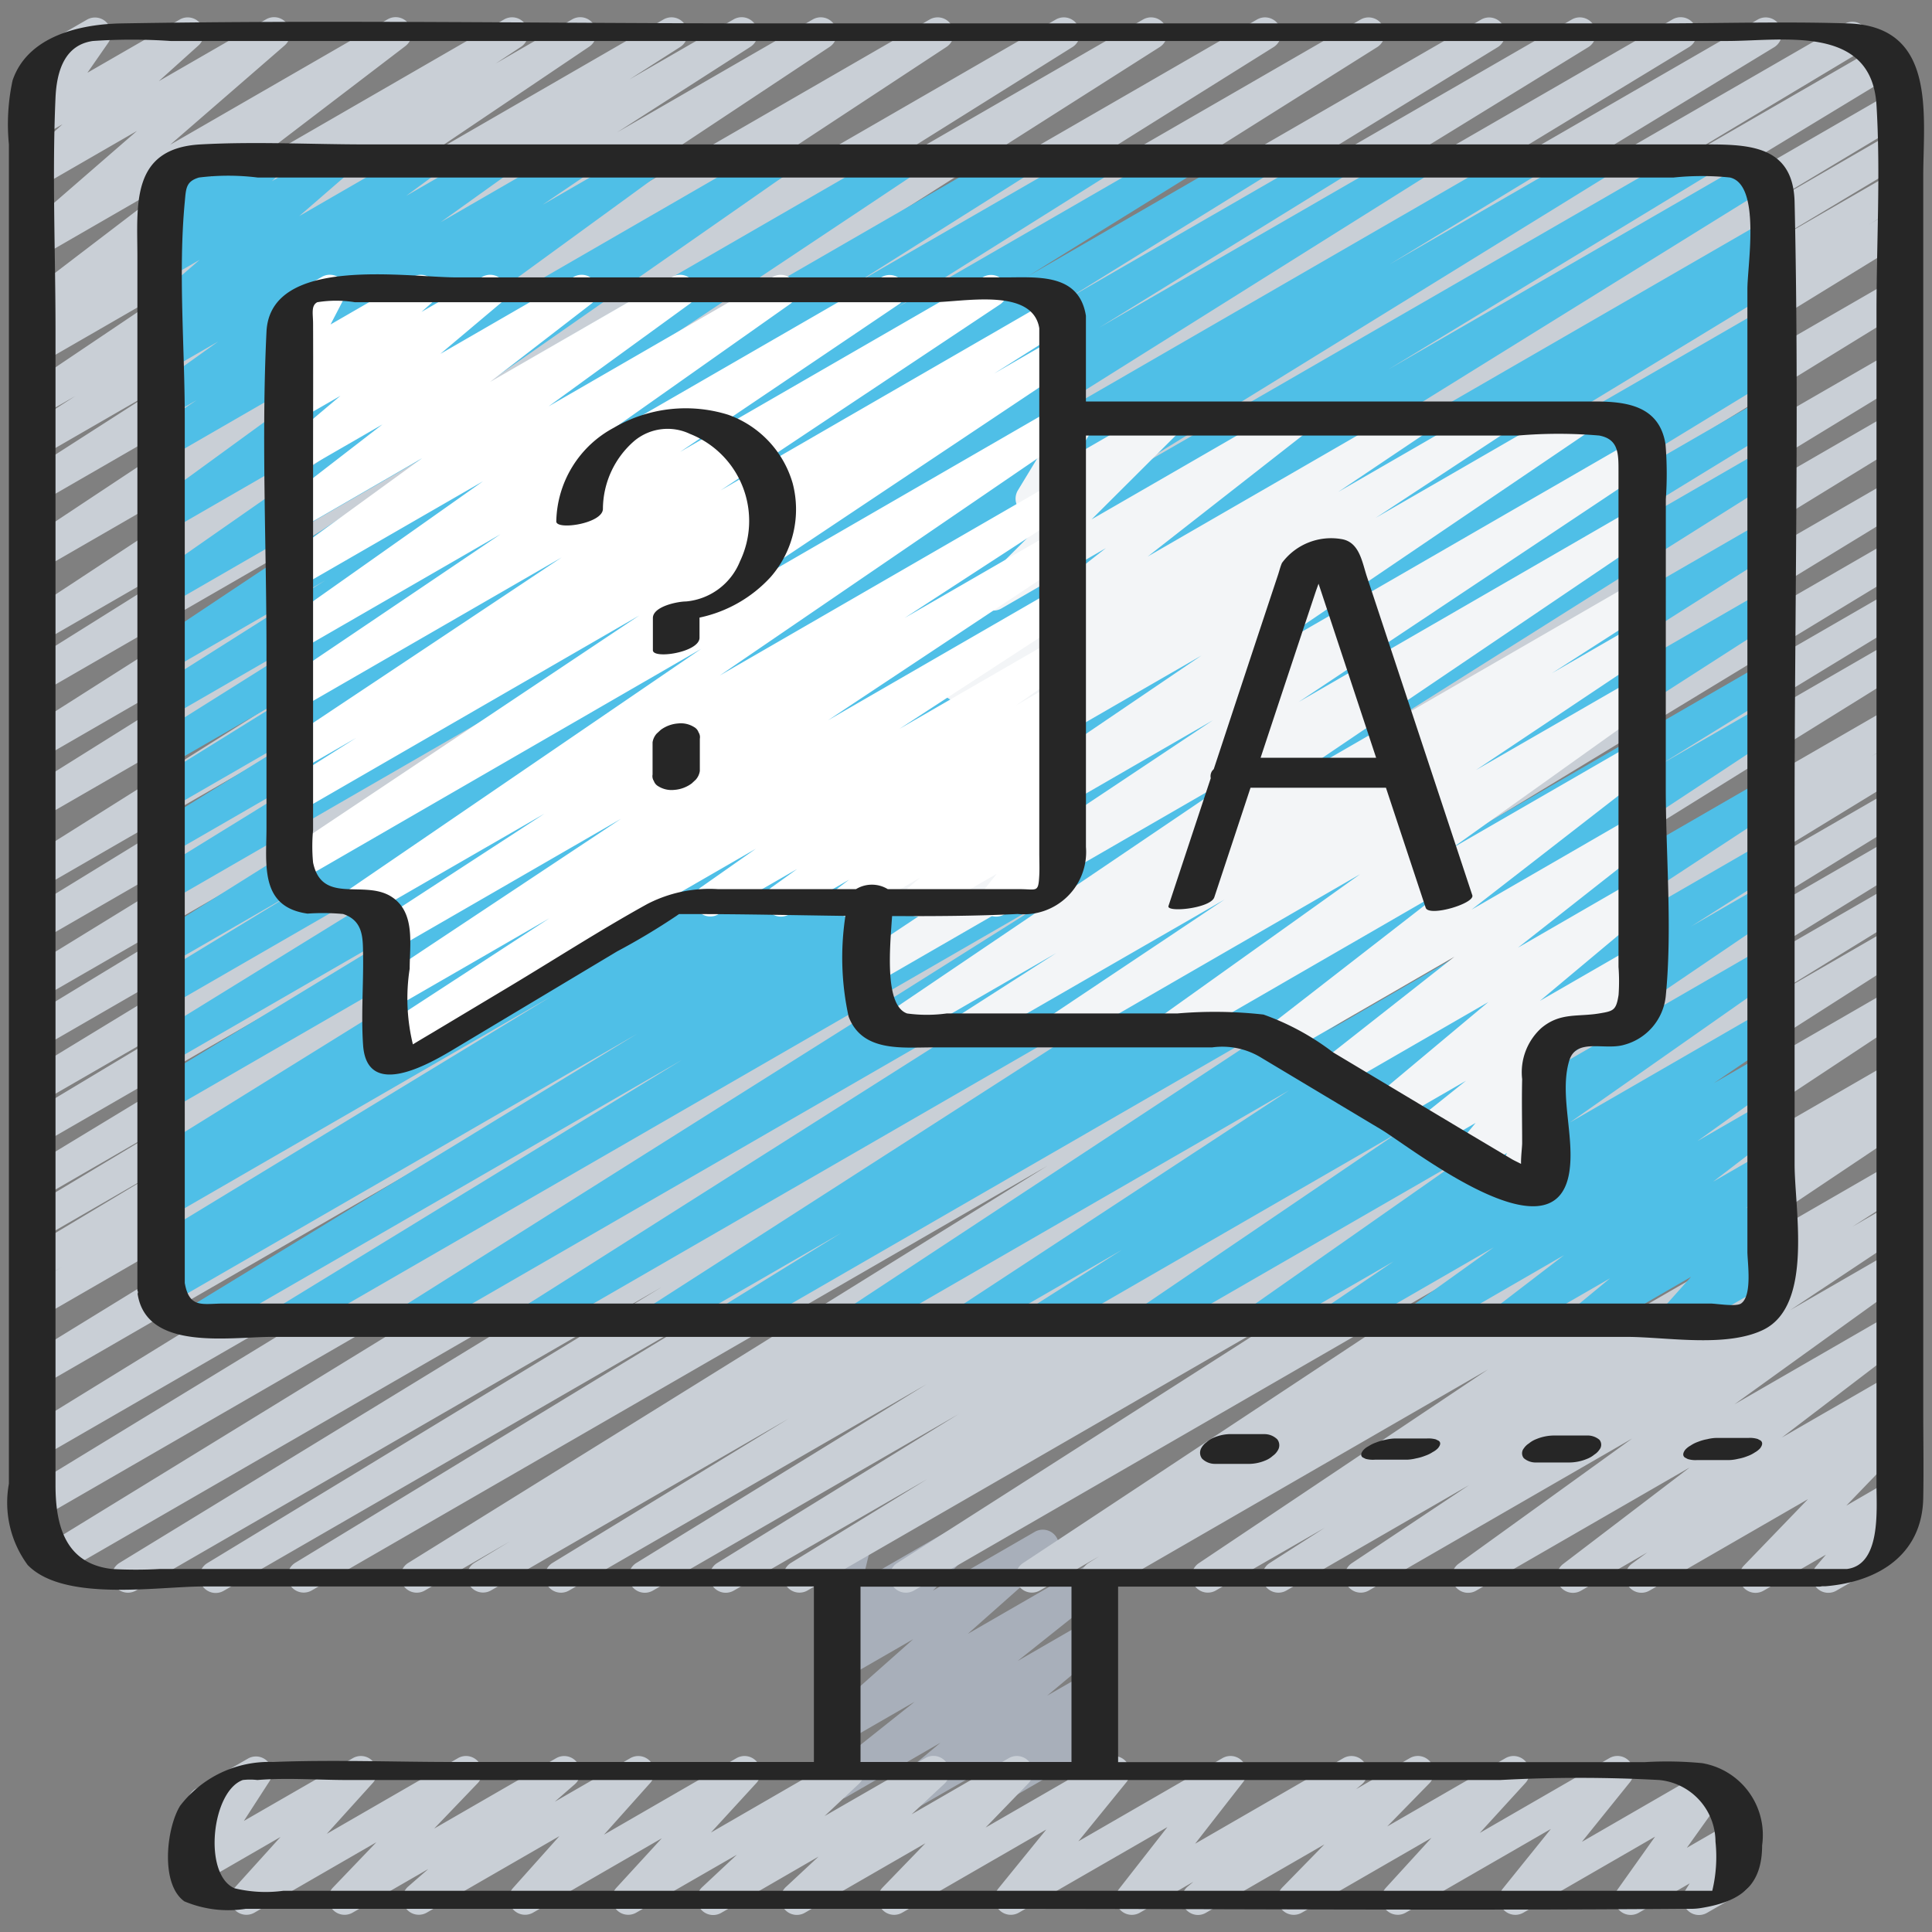
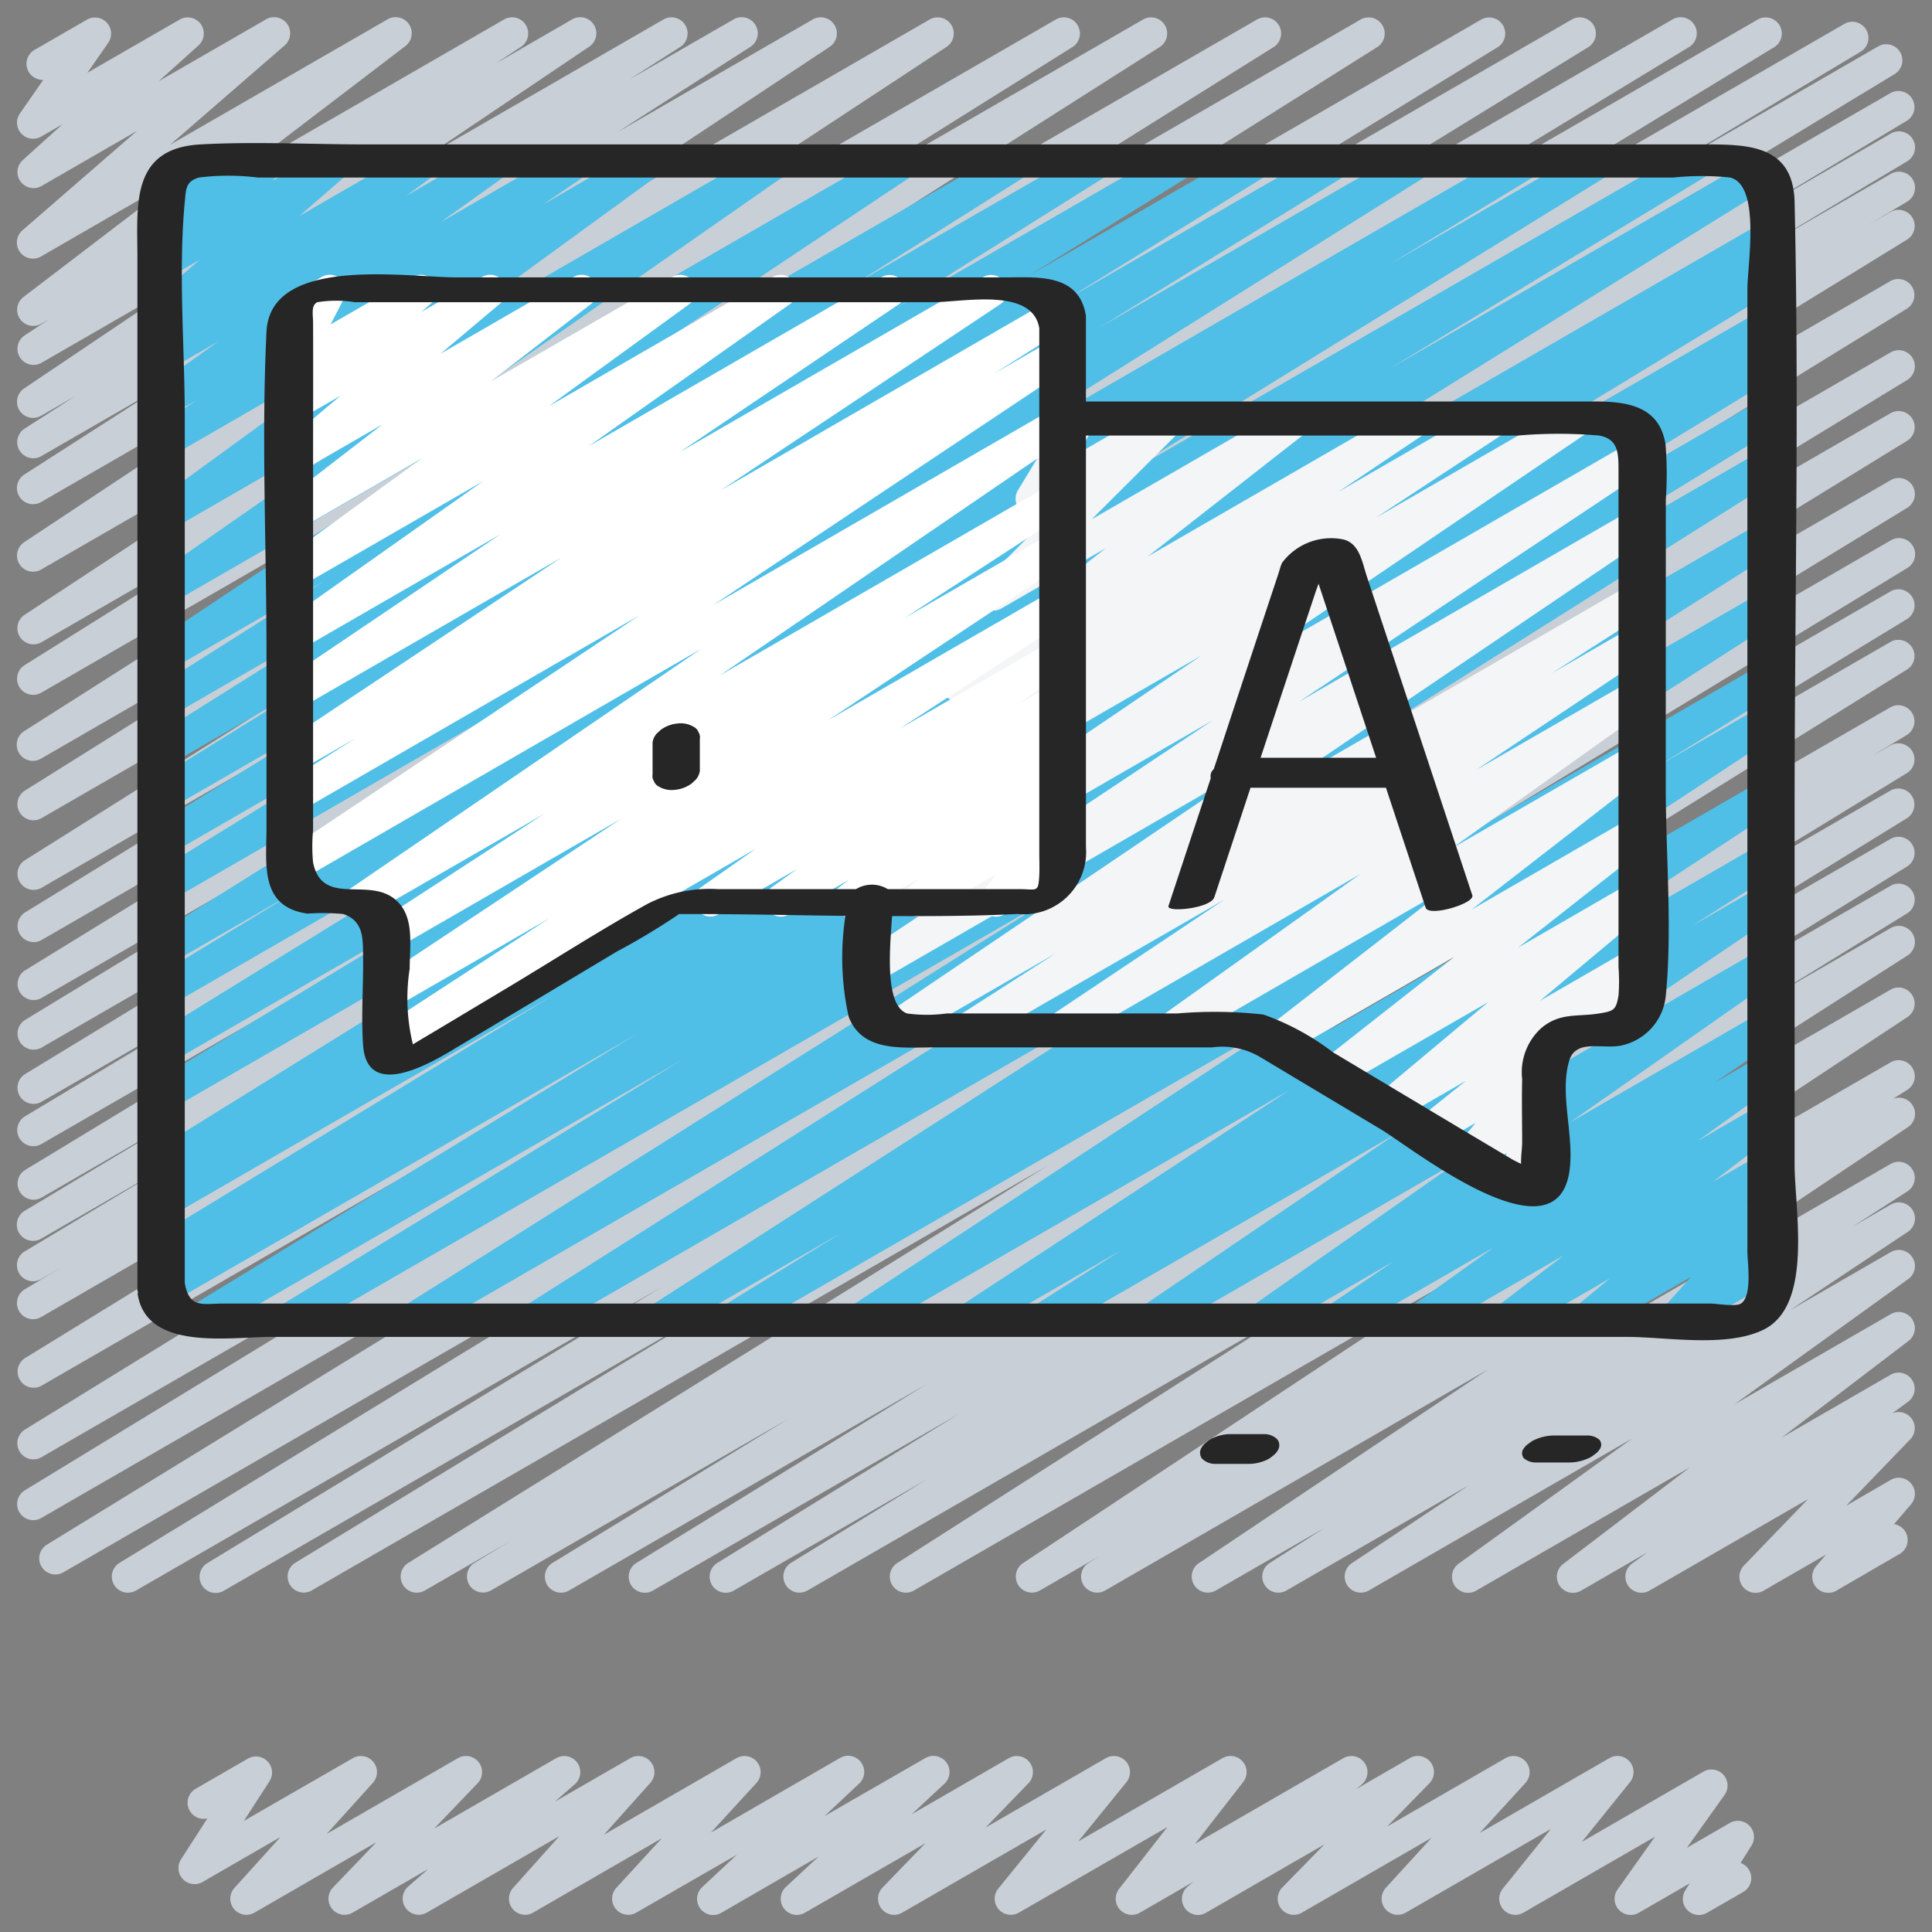
<svg xmlns="http://www.w3.org/2000/svg" id="Icons" viewBox="0 0 60 60">
  <rect x="0" y="0" width="60" height="60" fill="#808080" stroke="none" />
-   <path d="M27.746,56.493a.5.5,0,0,1-.32-.884l1.782-1.488L26.28,55.812a.5.5,0,0,1-.561-.825l2.69-2.14L26.28,54.075a.5.5,0,0,1-.582-.806l2.664-2.363-2.082,1.2a.5.5,0,0,1-.606-.783l1.016-1.033-.41.236a.5.5,0,0,1-.735-.55l.291-1.2a.5.5,0,0,1-.056-.894l.5-.29a.5.5,0,0,1,.736.551l-.226.931,2.587-1.493a.5.5,0,0,1,.606.783L28.97,49.4l3.165-1.827a.5.5,0,0,1,.582.807l-2.664,2.363,3.671-2.119a.5.5,0,0,1,.561.824L31.6,51.586l2.132-1.231a.5.5,0,0,1,.571.817l-1.785,1.49,1.22-.7a.5.5,0,0,1,.592.8l-.653.61.066-.038a.5.5,0,0,1,.738.542l-.3,1.345a.5.5,0,0,1,.07.9l-.5.29a.5.5,0,0,1-.546-.029.5.5,0,0,1-.192-.513l.246-1.1-2.864,1.653a.5.5,0,0,1-.592-.8l.655-.612L28,56.426A.491.491,0,0,1,27.746,56.493Z" fill="#a8afba" />
  <path d="M37.207,59.471a.5.5,0,0,1-.318-.886l.174-.145L35.4,59.4a.5.5,0,0,1-.645-.74l1.5-1.919L31.64,59.4A.5.5,0,0,1,31,58.655l1.493-1.837L28.018,59.4a.5.5,0,0,1-.61-.78l1.331-1.376L25,59.4a.5.5,0,0,1-.591-.8l1.013-.943L22.408,59.4a.5.5,0,0,1-.593-.8L22.884,57.6l-3.127,1.8a.5.5,0,0,1-.618-.77l1.414-1.541-4,2.311a.5.5,0,0,1-.622-.765l1.441-1.612L13.251,59.4a.5.5,0,0,1-.578-.809l.629-.548L10.949,59.4a.5.5,0,0,1-.611-.778l1.35-1.409L7.9,59.4a.5.5,0,0,1-.621-.767l1.432-1.584-2.423,1.4a.5.5,0,0,1-.67-.7l.822-1.276a.5.5,0,0,1-.364-.92l1.627-.94a.5.5,0,0,1,.67.7l-.8,1.238L10.96,54.6a.5.5,0,0,1,.621.767l-1.432,1.584L14.224,54.6a.5.5,0,0,1,.611.778l-1.351,1.41L17.276,54.6a.5.5,0,0,1,.578.809l-.625.545L19.577,54.6a.5.5,0,0,1,.622.765l-1.441,1.612L22.875,54.6a.5.5,0,0,1,.618.77l-1.414,1.541,4-2.311a.5.5,0,0,1,.593.8L25.607,56.4l3.127-1.8a.5.5,0,0,1,.591.8l-1.013.944L31.331,54.6a.5.5,0,0,1,.609.78l-1.331,1.376L34.345,54.6a.5.5,0,0,1,.637.748l-1.493,1.836L37.966,54.6a.5.5,0,0,1,.644.74l-1.495,1.919L41.722,54.6a.5.5,0,0,1,.568.818l-.175.145,1.668-.963a.5.5,0,0,1,.608.782l-1.31,1.34L46.757,54.6a.5.5,0,0,1,.619.769l-1.42,1.554L49.981,54.6a.5.5,0,0,1,.64.746L49.127,57.2,52.9,55.021a.5.5,0,0,1,.658.723l-1.171,1.641,1.334-.77a.5.5,0,0,1,.673.7l-.338.54a.493.493,0,0,1,.263.219.5.5,0,0,1-.183.684l-1.123.647a.5.5,0,0,1-.673-.7l.135-.215-1.583.913a.5.5,0,0,1-.658-.722L51.4,57.039,47.31,59.4a.5.5,0,0,1-.64-.746L48.164,56.8l-4.509,2.6a.5.5,0,0,1-.619-.769l1.419-1.554L40.43,59.4a.5.5,0,0,1-.608-.782l1.309-1.339L37.457,59.4A.493.493,0,0,1,37.207,59.471Z" fill="#c9cfd6" />
  <path d="M6.7,49.471a.5.5,0,0,1-.26-.928l14.11-8.572L4.215,49.4a.5.5,0,0,1-.511-.859L24.767,35.668,1.957,48.836a.5.5,0,0,1-.512-.858L26.973,32.311,1.28,47.144a.5.5,0,0,1-.51-.86L23.218,32.593,1.28,45.259A.5.5,0,0,1,.769,44.4L28.561,27.29,1.28,43.04a.5.5,0,0,1-.511-.858L27.531,25.739,1.28,40.9a.5.5,0,0,1-.507-.862l1.136-.679-.629.363a.5.5,0,0,1-.507-.862L5.26,36.168l-3.981,2.3A.5.5,0,0,1,.772,37.6l5-3L1.279,37.2a.5.5,0,0,1-.508-.86L18.506,25.588,1.279,35.533a.5.5,0,0,1-.508-.861l6.8-4.081-6.289,3.63a.5.5,0,0,1-.509-.86L17.684,23.066l-16.4,9.471a.5.5,0,0,1-.509-.86L13.406,24,1.279,31a.5.5,0,0,1-.511-.858L18.061,19.512,1.279,29.2a.5.5,0,0,1-.511-.858l13.058-8.008L1.279,27.577a.5.5,0,0,1-.516-.855l19.348-12.18L1.279,25.414a.5.5,0,0,1-.515-.856L15.25,15.491,1.279,23.557A.5.5,0,0,1,.761,22.7L15.88,13.084l-14.6,8.429a.5.5,0,0,1-.515-.857L9.13,15.418,1.279,19.95a.5.5,0,0,1-.524-.85l13.778-9.066L1.279,17.687a.5.5,0,0,1-.526-.85l11.013-7.3L1.279,15.589a.5.5,0,0,1-.52-.854l4.133-2.652L1.279,14.168a.5.5,0,0,1-.519-.854L2.338,12.3l-1.059.611a.5.5,0,0,1-.529-.848L5.8,8.665,1.279,11.273a.5.5,0,0,1-.525-.849l.783-.517-.258.149a.5.5,0,0,1-.553-.83L5.8,5.353,1.279,7.962A.5.5,0,0,1,.7,7.151L4.255,4.065,1.279,5.783a.5.5,0,0,1-.584-.8L1.94,3.86l-.661.382a.5.5,0,0,1-.661-.718l.725-1.042a.521.521,0,0,1-.453-.25.5.5,0,0,1,.183-.683L2.7.611a.5.5,0,0,1,.661.718l-.646.93L5.593.6a.5.5,0,0,1,.584.8L4.931,2.521,8.263.6a.5.5,0,0,1,.578.81L5.286,4.494,12.037.6a.5.5,0,0,1,.554.83L7.521,5.3,15.662.6a.5.5,0,0,1,.526.849l-.792.523L17.772.6a.5.5,0,0,1,.53.847l-5.045,3.4L20.613.6a.5.5,0,0,1,.52.853L19.545,2.468,22.786.6a.5.5,0,0,1,.521.853l-4.14,2.656L25.248.6a.5.5,0,0,1,.526.849l-11.01,7.3L28.881.6a.5.5,0,0,1,.524.85L15.623,10.515,32.8.6a.5.5,0,0,1,.515.856L24.955,6.689,35.509.6a.5.5,0,0,1,.518.854L20.915,11.065,39.048.6a.5.5,0,0,1,.515.856l-14.5,9.073L42.267.6a.5.5,0,0,1,.516.855L23.438,13.63,46.013.6a.5.5,0,0,1,.511.858L33.463,9.465,48.824.6a.5.5,0,0,1,.512.858L32.053,12.082,51.947.6a.5.5,0,0,1,.51.86L39.8,9.146,54.6.6a.5.5,0,0,1,.51.859l-16.9,10.287,19.062-11a.5.5,0,0,1,.508.862L51.015,5.664l7.31-4.221a.5.5,0,0,1,.509.861L41.093,13.062,58.72,2.885a.5.5,0,0,1,.507.861l-5,3L58.72,4.148a.5.5,0,0,1,.507.862L54.765,7.683,58.72,5.4a.5.5,0,0,1,.507.862l-1.184.708.677-.391a.5.5,0,0,1,.511.859L32.483,23.87,58.72,8.723a.5.5,0,0,1,.511.858L31.44,26.691l27.28-15.75a.5.5,0,0,1,.51.86L36.771,25.5l21.95-12.672a.5.5,0,0,1,.511.859L33.691,29.36l25.03-14.45a.5.5,0,0,1,.51.86L38.166,28.648,58.721,16.781a.5.5,0,0,1,.509.861l-14.1,8.566,13.59-7.846a.5.5,0,0,1,.509.86L46.179,27.17l12.542-7.24a.5.5,0,0,1,.513.857L39.387,33.121,58.721,21.959a.5.5,0,0,1,.508.86l-1.114.673.606-.348a.5.5,0,0,1,.51.859L51.888,28.49l6.833-3.944a.5.5,0,0,1,.511.858l-9.011,5.551,8.5-4.907a.5.5,0,0,1,.512.858l-7.508,4.635,7-4.039a.5.5,0,0,1,.512.858l-4.223,2.6,3.711-2.143a.5.5,0,0,1,.519.854l-12.2,7.8,11.68-6.743a.5.5,0,0,1,.525.849l-13.173,8.71,12.648-7.3a.5.5,0,0,1,.514.857l-.451.282a.5.5,0,0,1,.465.879l-8.991,6.022,8.463-4.885a.5.5,0,0,1,.52.853l-1.713,1.1,1.193-.689a.5.5,0,0,1,.527.849L55.59,40.691l3.131-1.807a.5.5,0,0,1,.543.838l-5.4,3.891,4.852-2.8a.5.5,0,0,1,.553.831l-3.932,3,3.379-1.951a.5.5,0,0,1,.545.836l-.5.367a.5.5,0,0,1,.567.8l-1.99,2.064,1.38-.8a.5.5,0,0,1,.631.757l-.527.616a.5.5,0,0,1,.172.927L57.029,49.4a.5.5,0,0,1-.631-.756l.309-.363L54.769,49.4a.5.5,0,0,1-.611-.779l1.99-2.063L51.223,49.4a.5.5,0,0,1-.545-.836l.481-.352L49.1,49.4a.5.5,0,0,1-.554-.83l3.934-3L45.842,49.4a.5.5,0,0,1-.543-.838l5.391-3.889L42.5,49.4a.5.5,0,0,1-.527-.848l3.654-2.433L39.942,49.4a.5.5,0,0,1-.52-.853l1.718-1.1L37.748,49.4a.5.5,0,0,1-.528-.847l8.99-6.022L34.312,49.4a.5.5,0,0,1-.515-.856l.343-.215L32.284,49.4a.5.5,0,0,1-.525-.849l13.168-8.707L28.375,49.4a.5.5,0,0,1-.52-.853l12.205-7.8L25.067,49.4a.5.5,0,0,1-.512-.858L28.8,45.933,22.784,49.4a.5.5,0,0,1-.513-.858l7.5-4.627-9.5,5.485a.5.5,0,0,1-.513-.858l9.024-5.558L17.664,49.4a.5.5,0,0,1-.511-.859l7.341-4.485L15.235,49.4a.5.5,0,0,1-.508-.86l1.113-.673L13.184,49.4a.5.5,0,0,1-.514-.857L32.523,36.209,9.668,49.4a.5.5,0,0,1-.51-.859L22.2,40.6,6.954,49.4A.5.5,0,0,1,6.7,49.471Z" fill="#c9cfd6" />
  <path d="M8.974,41.471a.5.5,0,0,1-.261-.927L21.19,32.91,6.479,41.4a.5.5,0,0,1-.51-.859l13.819-8.436-14.5,8.37a.5.5,0,0,1-.508-.862l.465-.278a.5.5,0,0,1-.478-.877l12.38-7.529L5.28,37.785a.5.5,0,0,1-.508-.861l.818-.491-.31.178a.5.5,0,0,1-.513-.857l22.9-14.212L5.28,34.469a.5.5,0,0,1-.509-.861l9.92-6.03L5.279,33.012a.5.5,0,0,1-.512-.859l15.69-9.684L5.279,31.231a.5.5,0,0,1-.509-.86l4.539-2.759-4.03,2.326a.5.5,0,0,1-.515-.856l15.934-10-15.419,8.9a.5.5,0,0,1-.512-.858L12.4,22.416,5.279,26.527a.5.5,0,0,1-.512-.857l6.192-3.832-5.68,3.278a.5.5,0,0,1-.513-.857l5.042-3.13L5.279,23.743a.5.5,0,0,1-.515-.855l6.526-4.1-6.011,3.47a.5.5,0,0,1-.516-.856L10.1,18.026,5.279,20.811a.5.5,0,0,1-.527-.849L14.8,13.267l-9.523,5.5a.5.5,0,0,1-.536-.843l9.478-6.61L5.279,16.474a.5.5,0,0,1-.544-.837l7.488-5.453L5.279,14.192a.5.5,0,0,1-.53-.846l1.358-.92-.828.477a.5.5,0,0,1-.541-.839l2.038-1.458-1.5.865a.5.5,0,0,1-.546-.835l.885-.652-.339.2A.5.5,0,0,1,4.7,9.369l1.5-1.3-.917.53a.5.5,0,0,1-.593-.8l.386-.367a.5.5,0,0,1-.465-.765l.332-.525a.5.5,0,0,1-.075-.9L5.992,4.6a.5.5,0,0,1,.672.7l-.122.192L8.09,4.6a.5.5,0,0,1,.594.8l-.239.226L10.216,4.6a.5.5,0,0,1,.578.81l-1.5,1.3L12.949,4.6a.5.5,0,0,1,.546.835l-.881.648L15.186,4.6a.5.5,0,0,1,.541.839L13.685,6.9l3.983-2.3a.5.5,0,0,1,.53.846l-1.352.916L19.9,4.6a.5.5,0,0,1,.544.837l-7.489,5.455L23.852,4.6a.5.5,0,0,1,.536.842l-9.479,6.612L27.82,4.6a.5.5,0,0,1,.528.848L18.3,12.141,31.364,4.6a.5.5,0,0,1,.517.855L26.547,8.821,33.865,4.6a.5.5,0,0,1,.516.855L27.852,9.557,36.443,4.6a.5.5,0,0,1,.514.857L31.918,8.582l6.9-3.985a.5.5,0,0,1,.513.857L33.14,9.288,41.266,4.6a.5.5,0,0,1,.512.858l-7.641,4.717L43.8,4.6a.5.5,0,0,1,.516.856l-15.936,10L47.175,4.6a.5.5,0,0,1,.679.177.5.5,0,0,1-.169.683L43.15,8.213,49.414,4.6a.5.5,0,0,1,.513.858L34.232,15.142,52.5,4.6a.5.5,0,0,1,.68.177.5.5,0,0,1-.17.683l-9.894,6.014,11.328-6.54a.5.5,0,0,1,.514.857L32.052,20,54.72,6.913a.5.5,0,0,1,.508.861l-.818.492.31-.179a.5.5,0,0,1,.509.859l-12.38,7.53L54.72,9.622a.5.5,0,0,1,.508.861l-.475.286a.494.494,0,0,1,.646.2.5.5,0,0,1-.169.682L41.392,20.093,54.72,12.4a.5.5,0,0,1,.51.86L42.747,20.9l11.974-6.913a.5.5,0,0,1,.516.856L34.951,27.621l19.77-11.413a.5.5,0,0,1,.517.855L37.264,28.457,54.721,18.379a.5.5,0,0,1,.52.853l-16.8,10.793,16.277-9.4a.5.5,0,0,1,.512.858l-3.669,2.266,3.157-1.821a.5.5,0,0,1,.525.85L41.17,32.055l13.551-7.824a.5.5,0,0,1,.524.851L45.05,31.771l9.671-5.583a.5.5,0,0,1,.518.854l-2.724,1.731L54.721,27.5a.5.5,0,0,1,.531.847L47.369,33.7l7.352-4.244a.5.5,0,0,1,.537.842l-6.509,4.565,5.972-3.447a.5.5,0,0,1,.53.847l-2.03,1.378,1.5-.867a.5.5,0,0,1,.541.839l-2.547,1.824,2.006-1.157a.5.5,0,0,1,.553.829L53.2,36.7l1.523-.879a.5.5,0,0,1,.568.819l-1.072.882.5-.29a.5.5,0,0,1,.623.766l-.874.978.251-.145a.5.5,0,0,1,.5.865l-2.952,1.7a.5.5,0,0,1-.623-.765l.873-.977L49.5,41.4a.5.5,0,0,1-.568-.818L50,39.7l-2.948,1.7a.5.5,0,0,1-.554-.829l2.076-1.592L44.385,41.4a.5.5,0,0,1-.541-.839l2.542-1.821L41.776,41.4a.5.5,0,0,1-.53-.846l2.034-1.38L39.423,41.4a.5.5,0,0,1-.537-.841L45.392,36,36.029,41.4a.5.5,0,0,1-.531-.846l7.89-5.36L32.638,41.4a.5.5,0,0,1-.519-.854l2.726-1.732L30.364,41.4a.5.5,0,0,1-.524-.85l10.194-6.688L26.977,41.4a.5.5,0,0,1-.526-.85L40.53,31.278,22.992,41.4a.5.5,0,0,1-.513-.858l3.65-2.254L20.737,41.4a.5.5,0,0,1-.52-.853l16.8-10.794L16.84,41.4a.5.5,0,0,1-.518-.854l17.983-11.4L13.078,41.4a.5.5,0,0,1-.516-.855L32.845,27.767,9.224,41.4A.5.5,0,0,1,8.974,41.471Z" fill="#4fbfe7" />
  <path d="M49.227,32.471a.5.5,0,0,1-.25-.933l1.744-1.007a.5.5,0,0,1,.5.865L49.477,32.4A.5.5,0,0,1,49.227,32.471Z" fill="#f3f5f7" />
  <path d="M46.92,37.2a.5.5,0,0,1-.449-.72l.329-.671-.938.541a.5.5,0,0,1-.635-.751l.6-.726-1.237.714a.5.5,0,0,1-.563-.823l1.5-1.2-2.2,1.27a.5.5,0,0,1-.57-.816l3.466-2.9-4.633,2.674a.5.5,0,0,1-.56-.825l4.139-3.255-5.292,3.055a.5.5,0,0,1-.557-.828l5.576-4.33-8.3,4.794a.5.5,0,0,1-.54-.84l6.185-4.415-9.1,5.255a.5.5,0,0,1-.528-.848l5.415-3.618L30.282,32.4a.5.5,0,0,1-.52-.853L32.8,29.6l-4.76,2.747a.5.5,0,0,1-.53-.847l11.559-7.821L27.279,30.486a.5.5,0,0,1-.527-.848l10.914-7.269L27.318,28.344a.5.5,0,0,1-.53-.847l10.524-7.139-8.841,5.1a.5.5,0,0,1-.526-.851l3.992-2.627-2.7,1.557a.5.5,0,0,1-.528-.848l2.726-1.83-1.465.846a.5.5,0,0,1-.558-.826l4.931-3.856L31.094,18.9a.5.5,0,0,1-.6-.786l2.755-2.748-.959.553a.5.5,0,0,1-.678-.692l.9-1.484a.509.509,0,0,1-.067-.091.5.5,0,0,1,.183-.683l.651-.375a.5.5,0,0,1,.677.692l-.481.8,2.58-1.488a.5.5,0,0,1,.6.786L33.9,16.13,40.019,12.6a.5.5,0,0,1,.557.826l-4.93,3.855,8.11-4.681a.5.5,0,0,1,.528.847l-2.723,1.829L46.2,12.6a.5.5,0,0,1,.526.85l-4,2.631L48.756,12.6a.5.5,0,0,1,.53.846L38.766,20.58l11.954-6.9a.5.5,0,0,1,.527.848L40.332,21.8l10.388-6a.5.5,0,0,1,.53.847L39.687,24.47,50.721,18.1a.5.5,0,0,1,.52.853l-3.048,1.956,2.528-1.459a.5.5,0,0,1,.527.849L45.84,23.913,50.721,21.1a.5.5,0,0,1,.54.84l-6.182,4.412,5.642-3.257a.5.5,0,0,1,.556.827L45.7,28.25l5.021-2.9a.5.5,0,0,1,.559.825l-4.139,3.256,3.58-2.067a.5.5,0,0,1,.57.817l-3.466,2.9,2.9-1.671a.5.5,0,0,1,.562.823l-3.021,2.42a.637.637,0,0,1,.09.083.5.5,0,0,1,0,.642l-.6.728a.5.5,0,0,1,.666.67l-.4.821a.5.5,0,0,1,.2.931l-1.054.608A.5.5,0,0,1,46.92,37.2Z" fill="#f3f5f7" />
  <path d="M12.03,32.891a.5.5,0,0,1-.272-.919l5.305-3.455-4.784,2.761a.5.5,0,0,1-.526-.849l7.533-5-7.007,4.045a.5.5,0,0,1-.522-.852l5.151-3.352-5.5,3.173a.5.5,0,0,1-.532-.845l10.9-7.447L9.28,27.372a.5.5,0,0,1-.527-.849l11.1-7.409L9.28,25.221a.5.5,0,0,1-.516-.856l2.3-1.451L9.28,23.943a.5.5,0,0,1-.527-.848l8.689-5.783L9.279,22.023a.5.5,0,0,1-.529-.846l6.794-4.586L9.279,20.207a.5.5,0,0,1-.538-.841L15,14.947l-5.722,3.3a.5.5,0,0,1-.544-.837l4.377-3.181L9.279,16.445a.5.5,0,0,1-.555-.828l3.153-2.436-2.6,1.5a.5.5,0,0,1-.572-.816l1.868-1.573-1.3.748a.5.5,0,0,1-.581-.808l.425-.375a.5.5,0,0,1-.537-.721l.5-.954a.5.5,0,0,1-.217-.932L9.994,8.6a.5.5,0,0,1,.694.663l-.423.814L12.824,8.6a.5.5,0,0,1,.581.807l-.316.28L14.974,8.6a.5.5,0,0,1,.572.815l-1.87,1.575,4.14-2.39a.5.5,0,0,1,.556.828L15.22,11.861,20.874,8.6a.5.5,0,0,1,.544.837l-4.382,3.184L24,8.6a.5.5,0,0,1,.538.841l-6.257,4.416L27.391,8.6a.5.5,0,0,1,.529.846l-6.8,4.589L30.538,8.6a.5.5,0,0,1,.527.848l-8.682,5.779L32.646,9.3a.5.5,0,0,1,.517.855L30.875,11.6l1.845-1.065a.5.5,0,0,1,.527.849l-11.1,7.409L32.72,12.685a.5.5,0,0,1,.532.845l-10.9,7.449L32.721,14.99a.5.5,0,0,1,.522.852l-5.15,3.35,4.628-2.671a.5.5,0,0,1,.526.849l-7.533,5,7.007-4.045a.5.5,0,0,1,.522.852l-5.309,3.458,4.787-2.764a.5.5,0,0,1,.537.842l-1.715,1.2,1.178-.68a.5.5,0,0,1,.543.838l-.791.573.248-.144a.5.5,0,0,1,.552.831l-.433.329a.5.5,0,0,1,.457.861l-.455.391a.506.506,0,0,1,.507.156.5.5,0,0,1,.013.638L32.9,26.3a.5.5,0,0,1,.326.927L31.185,28.4a.5.5,0,0,1-.642-.743l.411-.519L28.765,28.4a.5.5,0,0,1-.577-.811l.387-.332L26.594,28.4a.5.5,0,0,1-.553-.831l.328-.249L24.5,28.4a.5.5,0,0,1-.543-.838l.8-.575L22.3,28.4a.5.5,0,0,1-.537-.841l1.71-1.2-11.2,6.463A.5.5,0,0,1,12.03,32.891Z" fill="#fff" />
-   <path d="M57.39.727c-2.013-.063-4.038,0-6.051,0H23.789c-6.67,0-13.35-.112-20.019,0C2.482.749.854,1.122.39,2.5A6.448,6.448,0,0,0,.276,4.481v41.6a3.263,3.263,0,0,0,.585,2.523c1.126,1.153,4.025.665,5.457.665H25.276V54.72H14.085c-1.865,0-3.747-.074-5.611,0a3.476,3.476,0,0,0-2.882,1.363c-.423.69-.622,2.425.133,2.965a3.51,3.51,0,0,0,1.907.232H30.9c7.085,0,14.173.054,21.258,0h.368c.006,0,.019,0,.026,0a1.971,1.971,0,0,0,.307-.03c1.206-.2,1.865-.694,1.865-1.94a2.266,2.266,0,0,0-1.863-2.554,11.453,11.453,0,0,0-1.767-.032H34.724V49.273h21.8a.56.56,0,0,0,.059-.01c.035,0,.052,0,.1,0,1.655-.133,3.014-.985,3.045-2.744.017-.922,0-1.845,0-2.767V5.53C59.724,3.587,60.175.815,57.39.727ZM46.592,55.28a45.622,45.622,0,0,1,4.934,0,1.929,1.929,0,0,1,1.75,1.914,4.5,4.5,0,0,1-.1,1.526H8.8a4.1,4.1,0,0,1-1.513-.077c-.988-.417-.721-3.01.253-3.363a1.907,1.907,0,0,1,.453,0c.918-.076,1.874,0,2.794,0H46.592Zm-19.868-.56V49.275h6.552V54.72Zm30.629-5.993H34.53l-.055,0h-8l-.045,0H4.952a13.527,13.527,0,0,1-1.466,0c-1.485-.162-1.762-1.4-1.762-2.606V10.252c0-2.4-.107-4.826,0-7.223.039-.851.3-1.634,1.159-1.756a17.564,17.564,0,0,1,2.417,0H53.628c1.75,0,4.493-.525,4.648,1.988.13,2.128,0,4.306,0,6.437V46.127C58.276,46.9,58.419,48.6,57.353,48.727Z" fill="#262626" />
  <path d="M55.733,25.3c0-6.335.145-12.688,0-19.021-.042-1.819-1.506-1.794-2.895-1.794H11.368c-1.706,0-3.442-.094-5.146,0-2.18.122-1.955,1.909-1.955,3.486v32.09c0,.025.014.04.017.062s-.013.047-.008.073c.285,1.772,2.858,1.322,4.177,1.322H50.514c1.223,0,3.1.346,4.257-.225,1.55-.768.962-3.745.962-5.128ZM54.068,40.483c-.157.106-.771,0-.944,0H6.938c-.639,0-1.06.167-1.2-.641V12.974c0-2.2-.206-4.509,0-6.7.039-.42.033-.639.442-.761a7.389,7.389,0,0,1,1.82,0H51.978a8.449,8.449,0,0,1,1.749,0c.966.227.54,2.714.54,3.466V38.871C54.267,39.2,54.429,40.24,54.068,40.483Z" fill="#262626" />
  <path d="M51.734,15.5a11.176,11.176,0,0,0-.01-1.7c-.188-1.2-1.21-1.332-2.206-1.332H33.724V9.806c-.213-1.326-1.5-1.191-2.516-1.191H14.185c-1.559,0-5.793-.7-5.909,1.687-.161,3.294,0,6.636,0,9.934v5.469c0,1.127-.222,2.46,1.275,2.668a6.882,6.882,0,0,1,1.105.012c.634.212.612.757.62,1.269.014.928-.064,1.873,0,2.8.113,1.66,1.94.655,2.771.158l5.117-3.065a20.984,20.984,0,0,0,1.854-1.111c.033-.025.05-.034.072-.049.131,0,.266,0,.395,0,1.584,0,3.177.036,4.77.057a8.556,8.556,0,0,0,.1,3.129c.42,1.105,1.656.955,2.605.955h8.685a2.309,2.309,0,0,1,1.528.322l3.715,2.225c.93.557,5.38,4.106,5.844,1.35.184-1.095-.314-2.42,0-3.479.215-.727,1.1-.316,1.713-.5a1.752,1.752,0,0,0,1.287-1.515c.207-2.114,0-4.352,0-6.474ZM20.1,28.076c-1.457.806-2.865,1.715-4.293,2.571l-2.364,1.416c-.205.122-.415.245-.62.371a6.016,6.016,0,0,1-.1-2.35c0-.759.182-1.741-.553-2.227-.849-.56-2.169.256-2.447-1.069a5.314,5.314,0,0,1,0-1.009v-11.6c0-1.377.006-2.755,0-4.132,0-.289-.071-.556.13-.661a3.644,3.644,0,0,1,1.17,0H28.962c.924,0,3.106-.477,3.314.809V26.5c0,.224.011.451,0,.675-.029.562-.069.438-.616.438H27.571a.947.947,0,0,0-.987,0H22.3A4.2,4.2,0,0,0,20.1,28.076ZM50.266,30.9c-.074.476-.158.5-.594.572-.672.114-1.216-.036-1.8.451a1.855,1.855,0,0,0-.6,1.591c-.016.662,0,1.327,0,1.988,0,.111-.039.415-.035.643-.127-.064-.237-.117-.273-.139L45.3,35.016l-3.9-2.334a7.951,7.951,0,0,0-2.161-1.174,13.622,13.622,0,0,0-2.679-.034H29.4a4.523,4.523,0,0,1-1.23,0c-.7-.247-.537-2.009-.465-3.025,1.3.006,2.6,0,3.9-.064a1.935,1.935,0,0,0,2.12-2.081V13.526H47.143a14.739,14.739,0,0,1,2.521,0c.612.114.6.576.6,1.124V30.03A5.9,5.9,0,0,1,50.266,30.9Z" fill="#262626" />
-   <path d="M44.589,44.7a.88.88,0,0,0-.285-.026h-1a1.371,1.371,0,0,0-.278.04,1.528,1.528,0,0,0-.288.083,1.027,1.027,0,0,0-.233.114.6.6,0,0,0-.167.125c-.051.065-.106.158-.018.225l.091.045a.88.88,0,0,0,.285.026h1a1.371,1.371,0,0,0,.278-.04,1.528,1.528,0,0,0,.288-.083,1.027,1.027,0,0,0,.233-.114.6.6,0,0,0,.167-.125c.051-.065.106-.158.018-.225Z" fill="#262626" />
  <path d="M49.28,44.581h-1a1.462,1.462,0,0,0-.569.112.8.8,0,0,0-.228.133.53.53,0,0,0-.159.154.241.241,0,0,0,0,.306.57.57,0,0,0,.392.133h1a1.462,1.462,0,0,0,.569-.112.8.8,0,0,0,.228-.133.53.53,0,0,0,.159-.154.241.241,0,0,0,0-.306A.57.57,0,0,0,49.28,44.581Z" fill="#262626" />
-   <path d="M54.587,44.689a.819.819,0,0,0-.287-.033h-1a1.312,1.312,0,0,0-.279.039,1.445,1.445,0,0,0-.287.082,1,1,0,0,0-.233.117.628.628,0,0,0-.165.13c-.052.071-.1.167-.014.239l.091.048a.819.819,0,0,0,.287.033h1a1.312,1.312,0,0,0,.279-.039,1.445,1.445,0,0,0,.287-.082,1,1,0,0,0,.233-.117.628.628,0,0,0,.165-.13c.052-.071.1-.167.014-.239Z" fill="#262626" />
  <path d="M39.268,44.538h-1a1.341,1.341,0,0,0-.569.107.743.743,0,0,0-.227.142.531.531,0,0,0-.155.168.3.3,0,0,0,.014.344.567.567,0,0,0,.4.163h1a1.341,1.341,0,0,0,.569-.107.743.743,0,0,0,.227-.142.531.531,0,0,0,.155-.168.3.3,0,0,0-.014-.344A.567.567,0,0,0,39.268,44.538Z" fill="#262626" />
-   <path d="M24.617,15.008a3.2,3.2,0,0,0-2.008-2.129,4.429,4.429,0,0,0-3.548.406,3.37,3.37,0,0,0-1.785,2.909c0,.279,1.441.068,1.448-.388a2.812,2.812,0,0,1,.981-2.118,1.613,1.613,0,0,1,1.722-.213,2.905,2.905,0,0,1,1.554,3.957,2,2,0,0,1-1.675,1.247c-.259,0-1.03.153-1.03.515v1c0,.285,1.448.065,1.448-.388V19.18a4.155,4.155,0,0,0,2.211-1.262A3.194,3.194,0,0,0,24.617,15.008Z" fill="#262626" />
  <path d="M21.558,22.581a.779.779,0,0,0-.494-.114,1.038,1.038,0,0,0-.545.2l-.126.117a.52.52,0,0,0-.127.271v1a.274.274,0,0,0,.04.2.3.3,0,0,0,.136.162.779.779,0,0,0,.494.114,1.038,1.038,0,0,0,.545-.2l.126-.117a.52.52,0,0,0,.127-.271v-1a.274.274,0,0,0-.04-.2A.3.3,0,0,0,21.558,22.581Z" fill="#262626" />
  <path d="M41.649,16.74a1.9,1.9,0,0,0-1.836.742c-.051.114-.081.244-.12.362q-.9,2.709-1.793,5.419l-.206.623a.45.45,0,0,0-.057.066.3.3,0,0,0-.036.216q-.657,1.983-1.313,3.968c-.071.213,1.309.077,1.424-.272q.563-1.7,1.124-3.4h4.206q.617,1.865,1.234,3.727c.1.293,1.533-.132,1.448-.388l-3.27-9.885C42.3,17.46,42.224,16.825,41.649,16.74Zm-2.5,6.793q.847-2.562,1.7-5.124c.03-.091.066-.185.1-.282.013.043.028.085.042.127l1.746,5.279H39.145Z" fill="#262626" />
</svg>